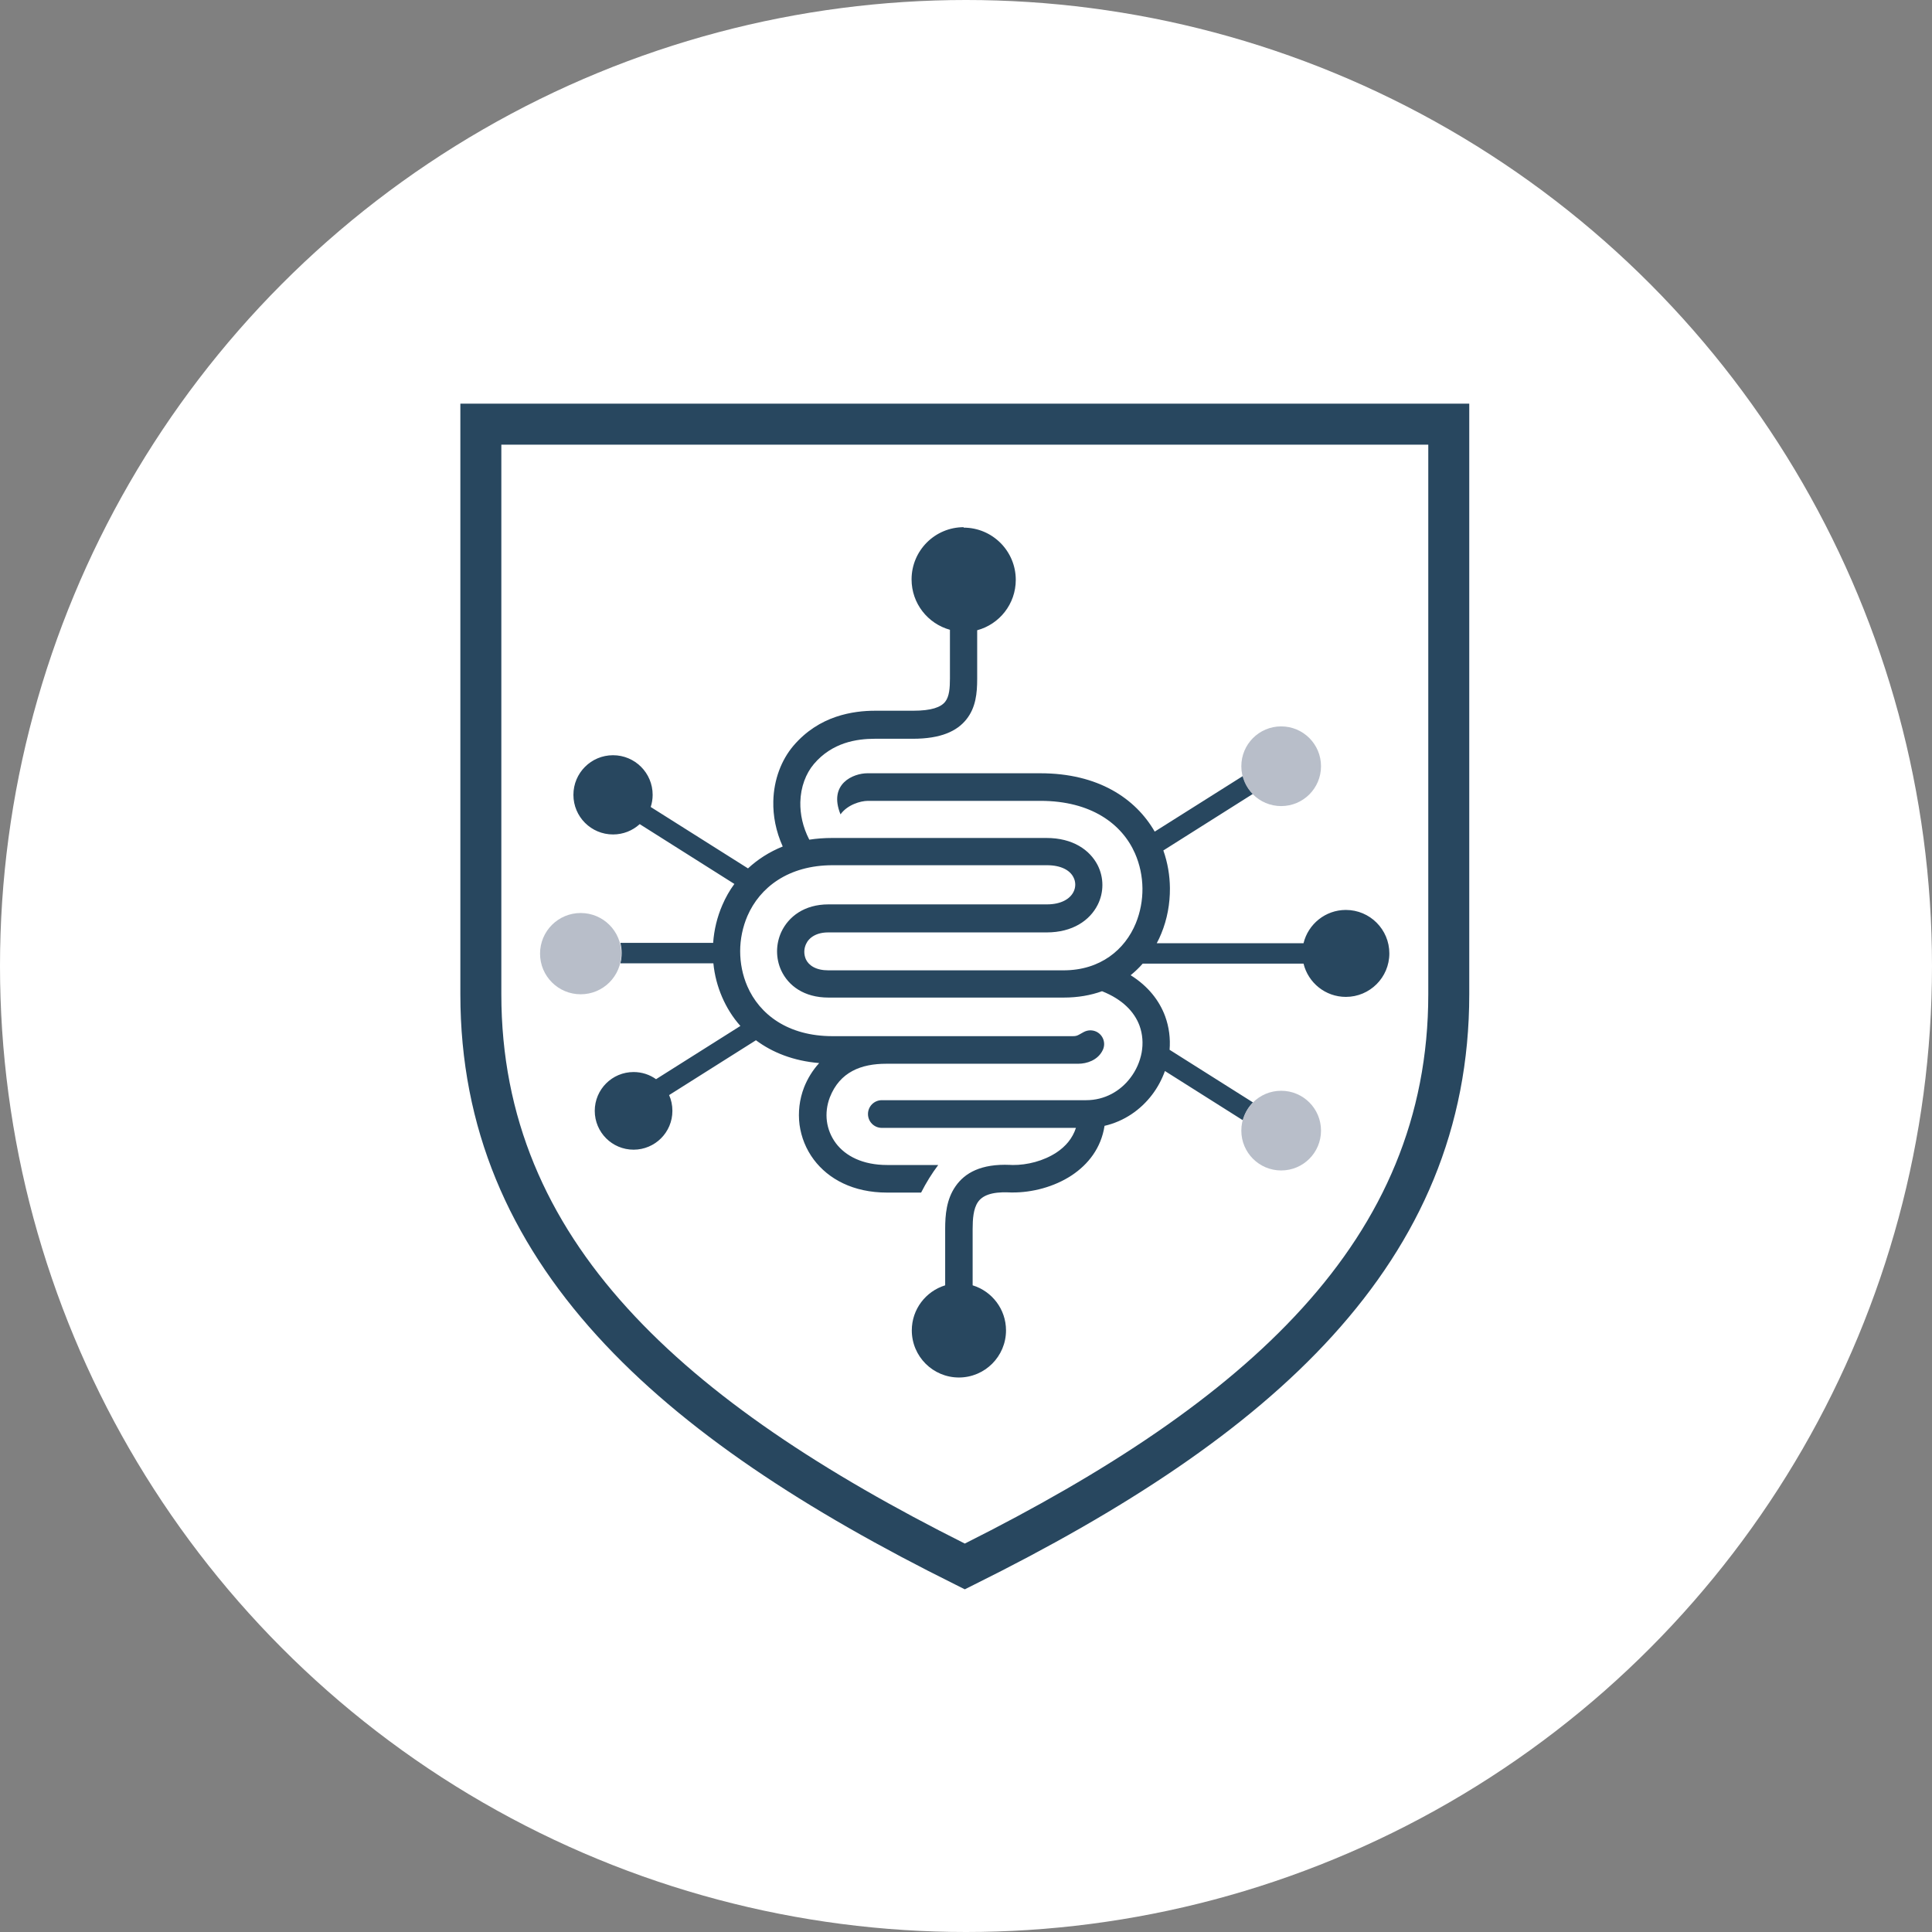
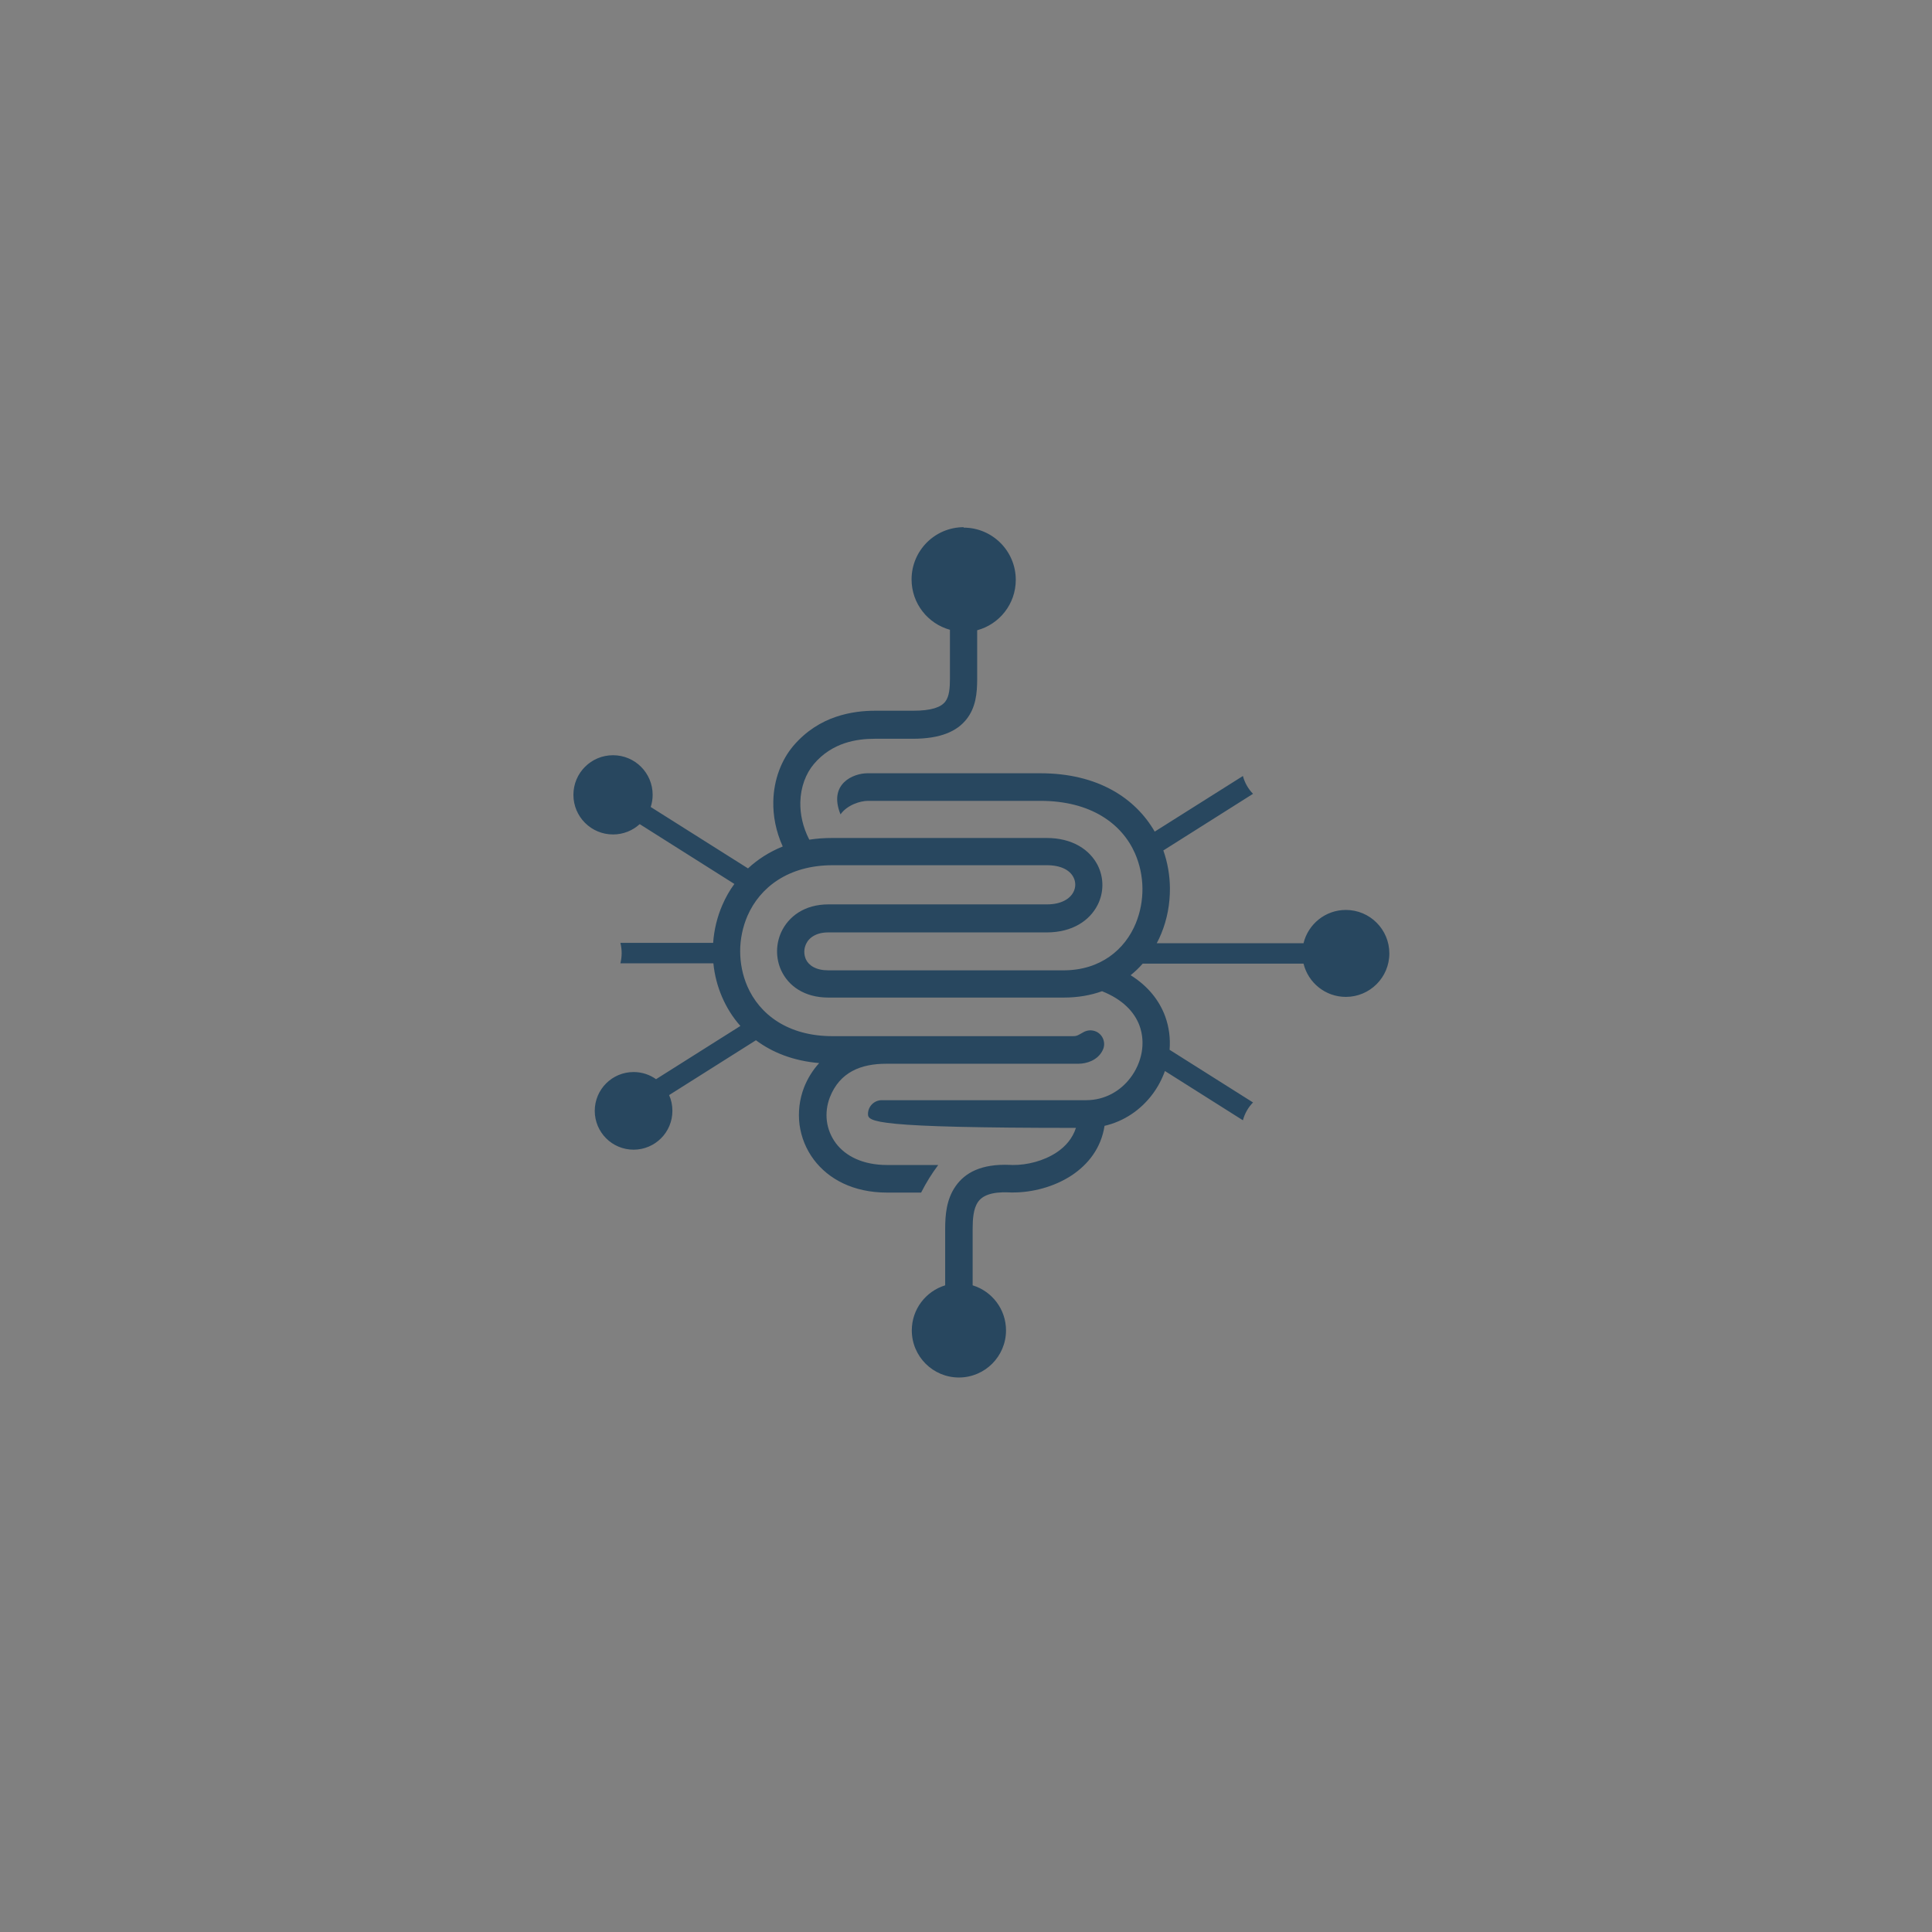
<svg xmlns="http://www.w3.org/2000/svg" width="512" height="512" viewBox="0 0 512 512" fill="none">
  <rect x="0" y="0" width="512" height="512" fill="#808080" stroke="none" />
-   <circle cx="256" cy="256" r="256" fill="white" />
  <g clip-path="url(#clip0_31_1358)">
-     <path d="M253.278 419.981C213.6 400.308 180.991 379.07 158.219 353.981C135.025 328.442 122 299.052 122 263.495V112.423V106.978H127.445H255.684H383.924H389.369V112.423V263.495C389.369 299.022 376.343 328.442 353.15 353.981C330.378 379.07 297.769 400.308 258.091 419.981L255.684 421.185L253.278 419.981ZM166.251 346.671C187.579 370.165 218.262 390.29 255.684 409.061C293.106 390.29 323.79 370.165 345.118 346.671C366.506 323.147 378.509 296.104 378.509 263.495V117.838H255.684H132.86V263.495C132.86 296.104 144.862 323.147 166.251 346.671Z" fill="#28475F" />
-     <path fill-rule="evenodd" clip-rule="evenodd" d="M255.353 139.828C262.994 139.828 269.191 146.025 269.191 153.666C269.191 160.073 264.859 165.428 258.963 167.022V179.897C258.963 183.718 258.602 187.508 256.105 190.636C253.639 193.735 249.397 195.78 241.907 195.78H231.829C229.483 195.78 226.625 196.021 223.767 196.984C220.97 197.946 218.112 199.601 215.675 202.489C213.569 204.985 212.186 208.565 212.095 212.596C212.035 215.725 212.727 219.154 214.472 222.523C216.397 222.222 218.413 222.072 220.548 222.072H277.343C284.292 222.072 288.804 225.231 290.88 229.262C291.722 230.916 292.144 232.721 292.144 234.526C292.144 236.361 291.722 238.166 290.88 239.82C288.804 243.912 284.262 247.1 277.373 247.1H219.465C216.367 247.1 214.382 248.454 213.599 250.199C213.299 250.86 213.148 251.552 213.148 252.244C213.148 252.936 213.299 253.598 213.569 254.23C214.352 255.884 216.277 257.148 219.496 257.148H281.855C291.572 257.148 298.13 251.703 301.018 244.634C302.191 241.746 302.793 238.587 302.762 235.428C302.732 232.27 302.071 229.081 300.777 226.133C297.348 218.372 289.195 212.235 275.719 212.235H230.024C228.009 212.235 224.549 213.288 222.744 215.815C219.435 207.663 226.204 204.925 229.844 204.925H275.719C291 204.925 300.927 211.573 306.011 220.387L329.385 205.647C329.866 207.452 330.799 209.077 332.062 210.37L308.298 225.381C309.441 228.6 310.012 231.999 310.042 235.368C310.072 239.489 309.32 243.611 307.756 247.401C307.395 248.273 307.004 249.146 306.553 249.958H345.449C346.682 244.904 351.225 241.144 356.669 241.144C363.047 241.144 368.191 246.318 368.191 252.665C368.191 259.043 363.017 264.187 356.669 264.187C351.225 264.187 346.682 260.427 345.449 255.373H302.823C301.86 256.486 300.777 257.509 299.634 258.441C304.297 261.359 307.245 265.18 308.779 269.331C309.832 272.219 310.193 275.227 309.952 278.205L332.062 292.163C330.799 293.457 329.866 295.081 329.385 296.886L308.719 283.83C307.906 286.086 306.763 288.222 305.319 290.117C302.281 294.118 297.919 297.157 292.715 298.36C291.813 304.226 288.413 308.558 284.021 311.476C279.329 314.574 273.463 316.048 268.319 316.018C267.958 316.018 267.627 316.018 267.356 315.988C262.663 315.807 260.317 316.89 259.174 318.545C257.94 320.32 257.76 323.117 257.76 325.704V340.625C262.874 342.189 266.604 346.942 266.604 352.568C266.604 359.456 261.009 365.052 254.12 365.052C247.231 365.052 241.636 359.456 241.636 352.568C241.636 346.942 245.366 342.189 250.48 340.625V325.704C250.48 321.974 250.811 317.853 253.217 314.394C255.684 310.814 260.016 308.377 267.687 308.708C267.958 308.708 268.198 308.738 268.379 308.738C272.199 308.768 276.561 307.685 280.02 305.399C282.367 303.835 284.232 301.699 285.134 298.901H233.694C231.679 298.901 230.024 297.277 230.024 295.231C230.024 293.216 231.649 291.561 233.694 291.561H287.842C292.775 291.561 296.896 289.155 299.544 285.665C301.078 283.68 302.101 281.334 302.552 278.927C302.973 276.55 302.823 274.114 301.98 271.798C300.627 268.158 297.498 264.849 292.053 262.683C289.045 263.766 285.646 264.367 281.916 264.367H219.556C213.088 264.367 208.937 261.239 207.042 257.208C206.29 255.583 205.929 253.839 205.929 252.094C205.929 250.349 206.32 248.604 207.042 247.01C208.967 242.889 213.178 239.67 219.556 239.67H277.463C281.194 239.67 283.54 238.226 284.473 236.391C284.804 235.759 284.954 235.067 284.954 234.436C284.954 233.774 284.804 233.112 284.473 232.48C283.57 230.675 281.254 229.292 277.463 229.292H220.669C208.907 229.292 201.356 235.188 198.077 242.738C196.814 245.686 196.152 248.875 196.152 252.064C196.152 255.252 196.784 258.441 198.047 261.359C201.266 268.789 208.756 274.595 220.639 274.595H282.487C285.616 274.595 284.954 274.746 287.18 273.512C288.173 272.971 289.406 272.88 290.519 273.392C292.354 274.264 293.106 276.43 292.264 278.235C291.632 279.589 290.579 280.521 289.316 281.123C288.173 281.664 286.909 281.905 285.706 281.905H234.867C228.249 281.905 222.564 284.041 219.917 290.809C219.135 292.855 218.864 295.021 219.135 297.127C219.405 299.202 220.217 301.218 221.511 302.962C224.068 306.362 228.61 308.738 235.108 308.738H248.645C246.96 310.964 245.456 313.401 244.103 316.048H235.108C226.053 316.048 219.526 312.438 215.675 307.324C213.599 304.557 212.336 301.368 211.885 298.059C211.464 294.75 211.855 291.351 213.088 288.162C213.991 285.876 215.314 283.68 217.089 281.725C210.26 281.153 204.695 278.927 200.333 275.678L177.321 290.208C177.892 291.471 178.193 292.885 178.193 294.389C178.193 300.075 173.59 304.677 167.905 304.677C162.219 304.677 157.617 300.075 157.617 294.389C157.617 288.704 162.219 284.101 167.905 284.101C170.131 284.101 172.177 284.793 173.861 285.996L196.212 271.888C194.167 269.602 192.572 267.015 191.369 264.247C190.136 261.389 189.353 258.381 189.053 255.283H164.415C164.626 254.41 164.746 253.508 164.746 252.575C164.746 251.643 164.626 250.74 164.415 249.868H188.992C189.233 246.438 190.045 243.039 191.429 239.85C192.271 237.895 193.324 236 194.618 234.255L169.529 218.402C167.664 220.117 165.167 221.139 162.46 221.139C156.654 221.139 151.961 216.447 151.961 210.641C151.961 204.835 156.654 200.142 162.46 200.142C168.266 200.142 172.959 204.835 172.959 210.641C172.959 211.754 172.778 212.837 172.447 213.86L198.228 230.134C200.785 227.758 203.853 225.772 207.433 224.328C205.598 220.267 204.846 216.176 204.936 212.356C205.056 206.58 207.102 201.376 210.23 197.676C213.66 193.645 217.63 191.298 221.511 189.975C225.331 188.681 228.971 188.35 231.919 188.35H241.997C246.87 188.35 249.337 187.418 250.48 185.974C251.593 184.59 251.743 182.243 251.743 179.777V166.902C245.877 165.277 241.576 159.923 241.576 153.545C241.576 145.904 247.773 139.708 255.413 139.708L255.353 139.828Z" fill="#28475F" />
-     <path fill-rule="evenodd" clip-rule="evenodd" d="M153.887 241.956C147.931 241.956 143.118 246.769 143.118 252.726C143.118 258.682 147.931 263.495 153.887 263.495C159.843 263.495 164.656 258.682 164.656 252.726C164.656 246.769 159.843 241.956 153.887 241.956ZM339.523 192.501C345.359 192.501 350.082 197.224 350.082 203.06C350.082 208.896 345.359 213.619 339.523 213.619C333.687 213.619 328.964 208.896 328.964 203.06C328.964 197.224 333.687 192.501 339.523 192.501ZM339.523 310.182C345.359 310.182 350.082 305.459 350.082 299.623C350.082 293.787 345.359 289.065 339.523 289.065C333.687 289.065 328.964 293.787 328.964 299.623C328.964 305.459 333.687 310.182 339.523 310.182Z" fill="#B8BEC9" />
+     <path fill-rule="evenodd" clip-rule="evenodd" d="M255.353 139.828C262.994 139.828 269.191 146.025 269.191 153.666C269.191 160.073 264.859 165.428 258.963 167.022V179.897C258.963 183.718 258.602 187.508 256.105 190.636C253.639 193.735 249.397 195.78 241.907 195.78H231.829C229.483 195.78 226.625 196.021 223.767 196.984C220.97 197.946 218.112 199.601 215.675 202.489C213.569 204.985 212.186 208.565 212.095 212.596C212.035 215.725 212.727 219.154 214.472 222.523C216.397 222.222 218.413 222.072 220.548 222.072H277.343C284.292 222.072 288.804 225.231 290.88 229.262C291.722 230.916 292.144 232.721 292.144 234.526C292.144 236.361 291.722 238.166 290.88 239.82C288.804 243.912 284.262 247.1 277.373 247.1H219.465C216.367 247.1 214.382 248.454 213.599 250.199C213.299 250.86 213.148 251.552 213.148 252.244C213.148 252.936 213.299 253.598 213.569 254.23C214.352 255.884 216.277 257.148 219.496 257.148H281.855C291.572 257.148 298.13 251.703 301.018 244.634C302.191 241.746 302.793 238.587 302.762 235.428C302.732 232.27 302.071 229.081 300.777 226.133C297.348 218.372 289.195 212.235 275.719 212.235H230.024C228.009 212.235 224.549 213.288 222.744 215.815C219.435 207.663 226.204 204.925 229.844 204.925H275.719C291 204.925 300.927 211.573 306.011 220.387L329.385 205.647C329.866 207.452 330.799 209.077 332.062 210.37L308.298 225.381C309.441 228.6 310.012 231.999 310.042 235.368C310.072 239.489 309.32 243.611 307.756 247.401C307.395 248.273 307.004 249.146 306.553 249.958H345.449C346.682 244.904 351.225 241.144 356.669 241.144C363.047 241.144 368.191 246.318 368.191 252.665C368.191 259.043 363.017 264.187 356.669 264.187C351.225 264.187 346.682 260.427 345.449 255.373H302.823C301.86 256.486 300.777 257.509 299.634 258.441C304.297 261.359 307.245 265.18 308.779 269.331C309.832 272.219 310.193 275.227 309.952 278.205L332.062 292.163C330.799 293.457 329.866 295.081 329.385 296.886L308.719 283.83C307.906 286.086 306.763 288.222 305.319 290.117C302.281 294.118 297.919 297.157 292.715 298.36C291.813 304.226 288.413 308.558 284.021 311.476C279.329 314.574 273.463 316.048 268.319 316.018C267.958 316.018 267.627 316.018 267.356 315.988C262.663 315.807 260.317 316.89 259.174 318.545C257.94 320.32 257.76 323.117 257.76 325.704V340.625C262.874 342.189 266.604 346.942 266.604 352.568C266.604 359.456 261.009 365.052 254.12 365.052C247.231 365.052 241.636 359.456 241.636 352.568C241.636 346.942 245.366 342.189 250.48 340.625V325.704C250.48 321.974 250.811 317.853 253.217 314.394C255.684 310.814 260.016 308.377 267.687 308.708C267.958 308.708 268.198 308.738 268.379 308.738C272.199 308.768 276.561 307.685 280.02 305.399C282.367 303.835 284.232 301.699 285.134 298.901C231.679 298.901 230.024 297.277 230.024 295.231C230.024 293.216 231.649 291.561 233.694 291.561H287.842C292.775 291.561 296.896 289.155 299.544 285.665C301.078 283.68 302.101 281.334 302.552 278.927C302.973 276.55 302.823 274.114 301.98 271.798C300.627 268.158 297.498 264.849 292.053 262.683C289.045 263.766 285.646 264.367 281.916 264.367H219.556C213.088 264.367 208.937 261.239 207.042 257.208C206.29 255.583 205.929 253.839 205.929 252.094C205.929 250.349 206.32 248.604 207.042 247.01C208.967 242.889 213.178 239.67 219.556 239.67H277.463C281.194 239.67 283.54 238.226 284.473 236.391C284.804 235.759 284.954 235.067 284.954 234.436C284.954 233.774 284.804 233.112 284.473 232.48C283.57 230.675 281.254 229.292 277.463 229.292H220.669C208.907 229.292 201.356 235.188 198.077 242.738C196.814 245.686 196.152 248.875 196.152 252.064C196.152 255.252 196.784 258.441 198.047 261.359C201.266 268.789 208.756 274.595 220.639 274.595H282.487C285.616 274.595 284.954 274.746 287.18 273.512C288.173 272.971 289.406 272.88 290.519 273.392C292.354 274.264 293.106 276.43 292.264 278.235C291.632 279.589 290.579 280.521 289.316 281.123C288.173 281.664 286.909 281.905 285.706 281.905H234.867C228.249 281.905 222.564 284.041 219.917 290.809C219.135 292.855 218.864 295.021 219.135 297.127C219.405 299.202 220.217 301.218 221.511 302.962C224.068 306.362 228.61 308.738 235.108 308.738H248.645C246.96 310.964 245.456 313.401 244.103 316.048H235.108C226.053 316.048 219.526 312.438 215.675 307.324C213.599 304.557 212.336 301.368 211.885 298.059C211.464 294.75 211.855 291.351 213.088 288.162C213.991 285.876 215.314 283.68 217.089 281.725C210.26 281.153 204.695 278.927 200.333 275.678L177.321 290.208C177.892 291.471 178.193 292.885 178.193 294.389C178.193 300.075 173.59 304.677 167.905 304.677C162.219 304.677 157.617 300.075 157.617 294.389C157.617 288.704 162.219 284.101 167.905 284.101C170.131 284.101 172.177 284.793 173.861 285.996L196.212 271.888C194.167 269.602 192.572 267.015 191.369 264.247C190.136 261.389 189.353 258.381 189.053 255.283H164.415C164.626 254.41 164.746 253.508 164.746 252.575C164.746 251.643 164.626 250.74 164.415 249.868H188.992C189.233 246.438 190.045 243.039 191.429 239.85C192.271 237.895 193.324 236 194.618 234.255L169.529 218.402C167.664 220.117 165.167 221.139 162.46 221.139C156.654 221.139 151.961 216.447 151.961 210.641C151.961 204.835 156.654 200.142 162.46 200.142C168.266 200.142 172.959 204.835 172.959 210.641C172.959 211.754 172.778 212.837 172.447 213.86L198.228 230.134C200.785 227.758 203.853 225.772 207.433 224.328C205.598 220.267 204.846 216.176 204.936 212.356C205.056 206.58 207.102 201.376 210.23 197.676C213.66 193.645 217.63 191.298 221.511 189.975C225.331 188.681 228.971 188.35 231.919 188.35H241.997C246.87 188.35 249.337 187.418 250.48 185.974C251.593 184.59 251.743 182.243 251.743 179.777V166.902C245.877 165.277 241.576 159.923 241.576 153.545C241.576 145.904 247.773 139.708 255.413 139.708L255.353 139.828Z" fill="#28475F" />
  </g>
  <defs>
    <clipPath id="clip0_31_1358">
      <rect width="267.369" height="314.193" fill="white" transform="translate(122 107)" />
    </clipPath>
  </defs>
</svg>